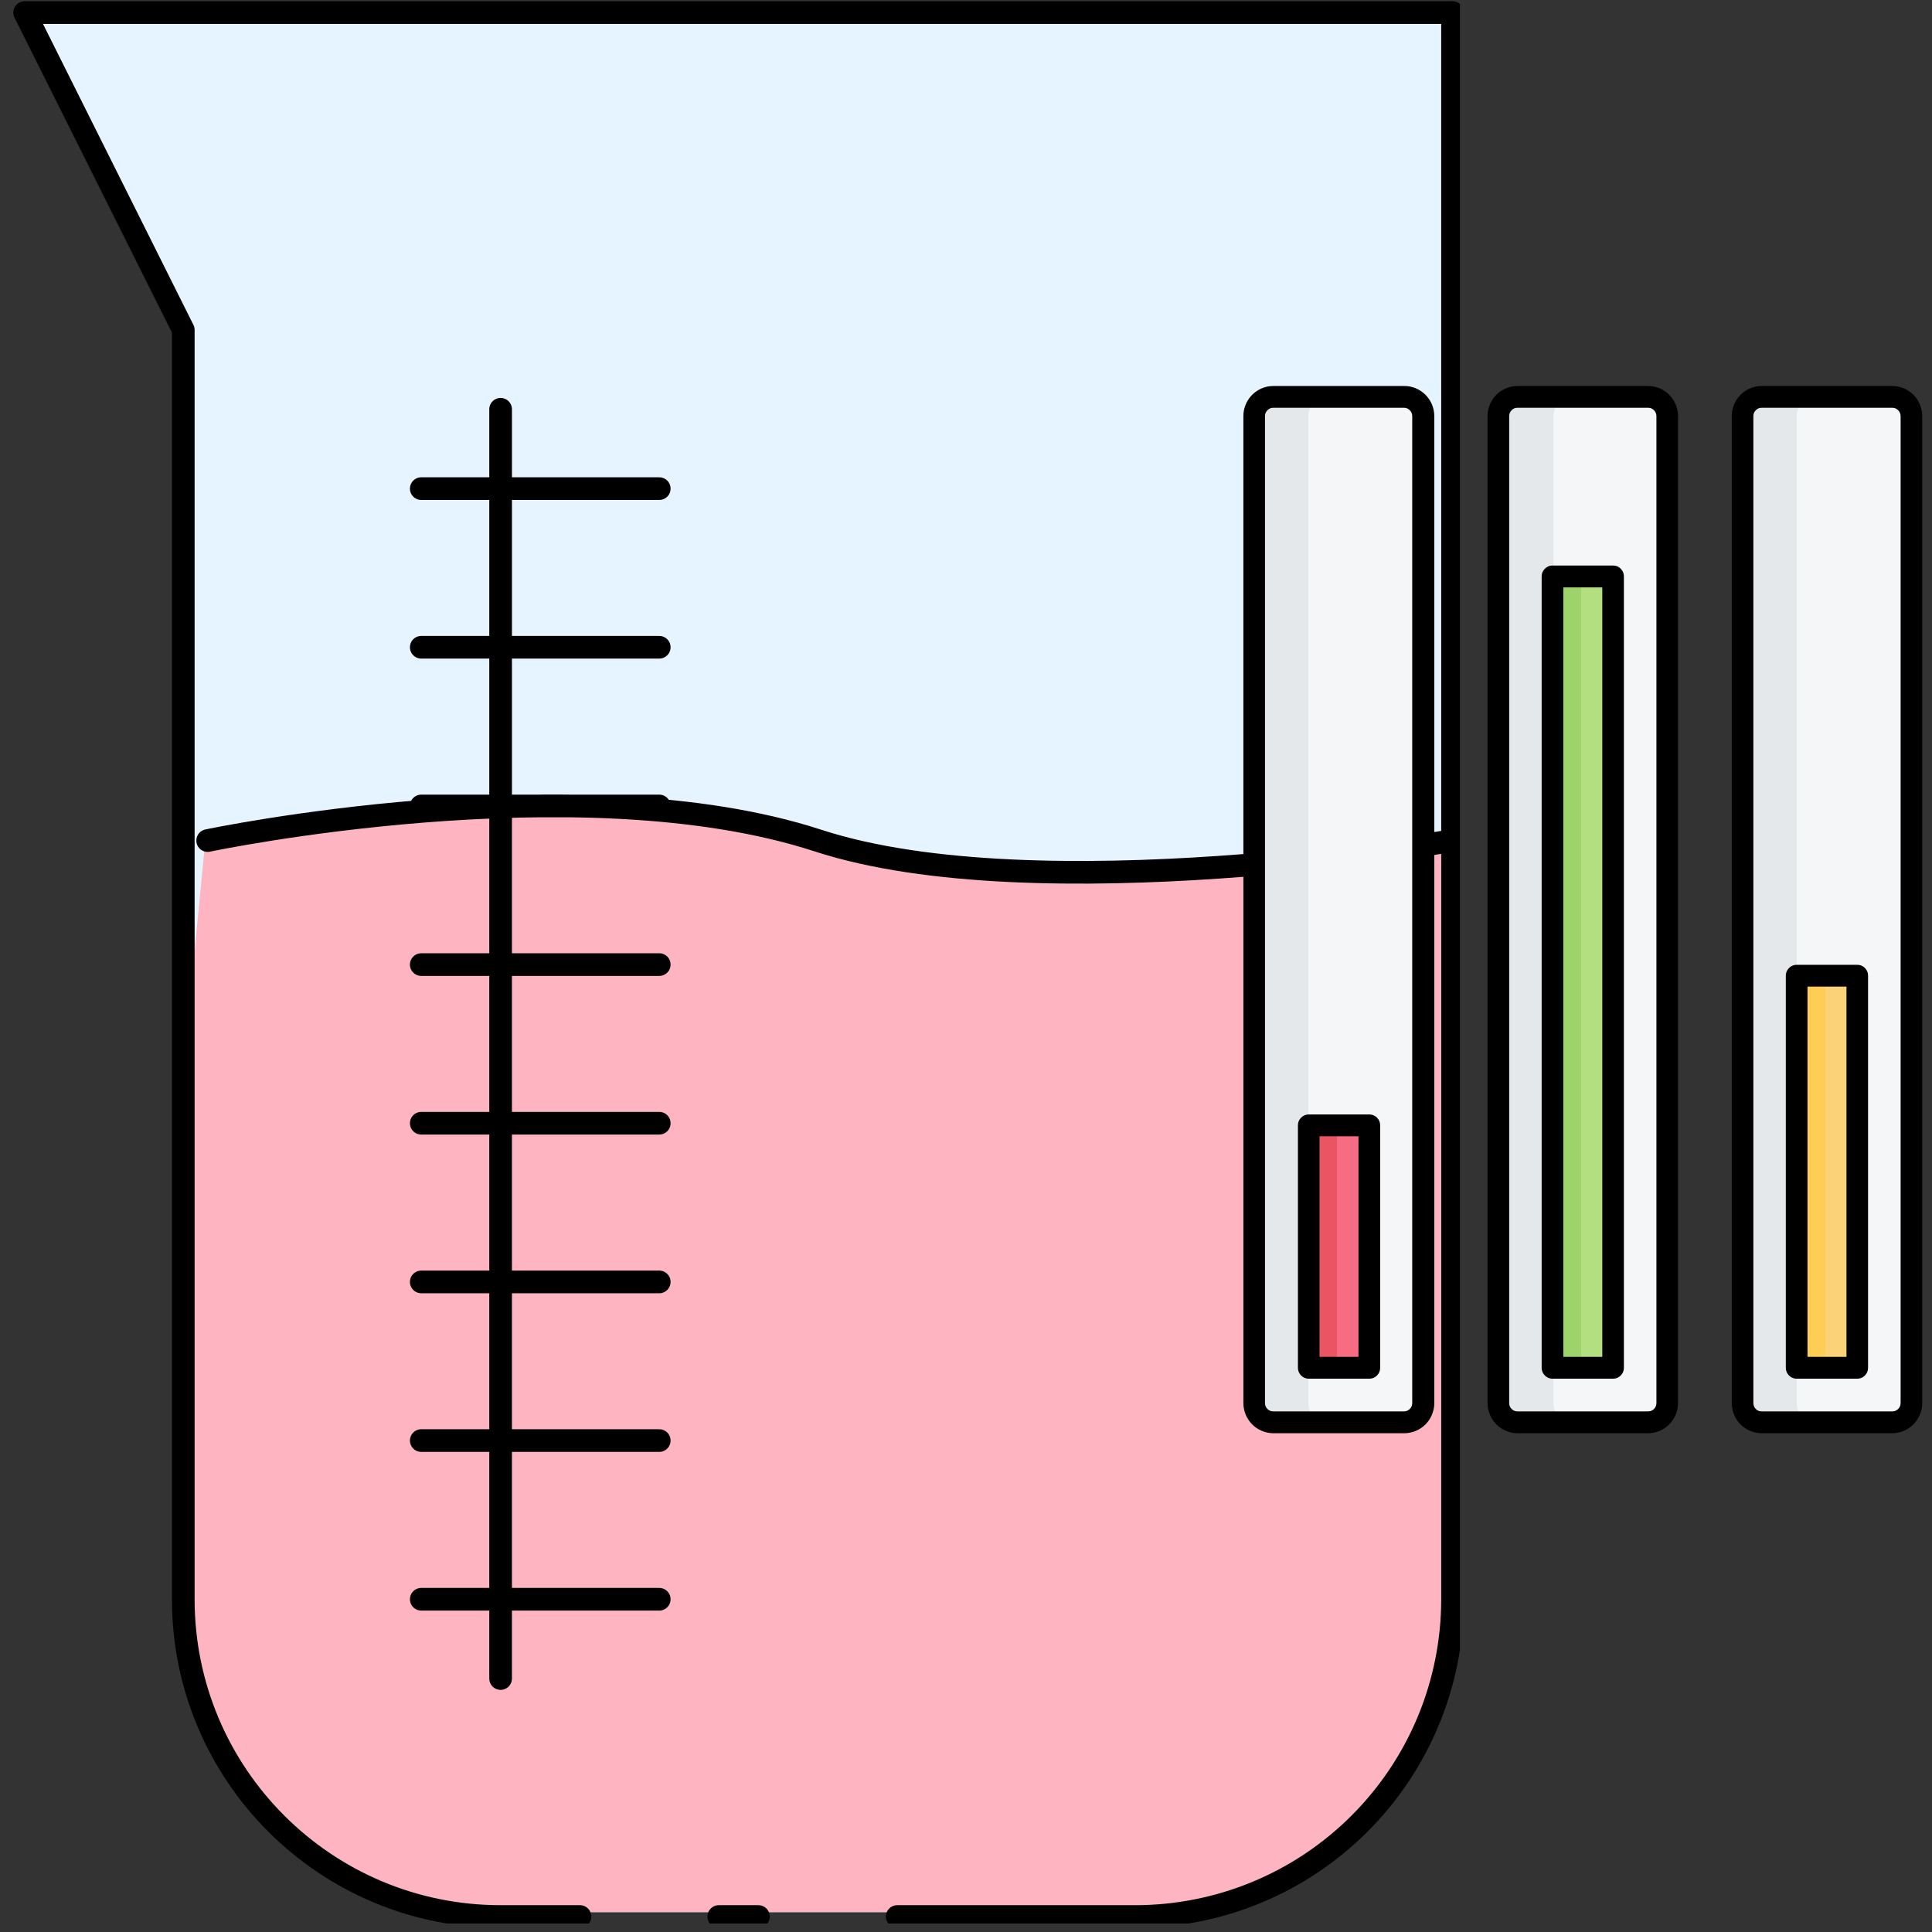
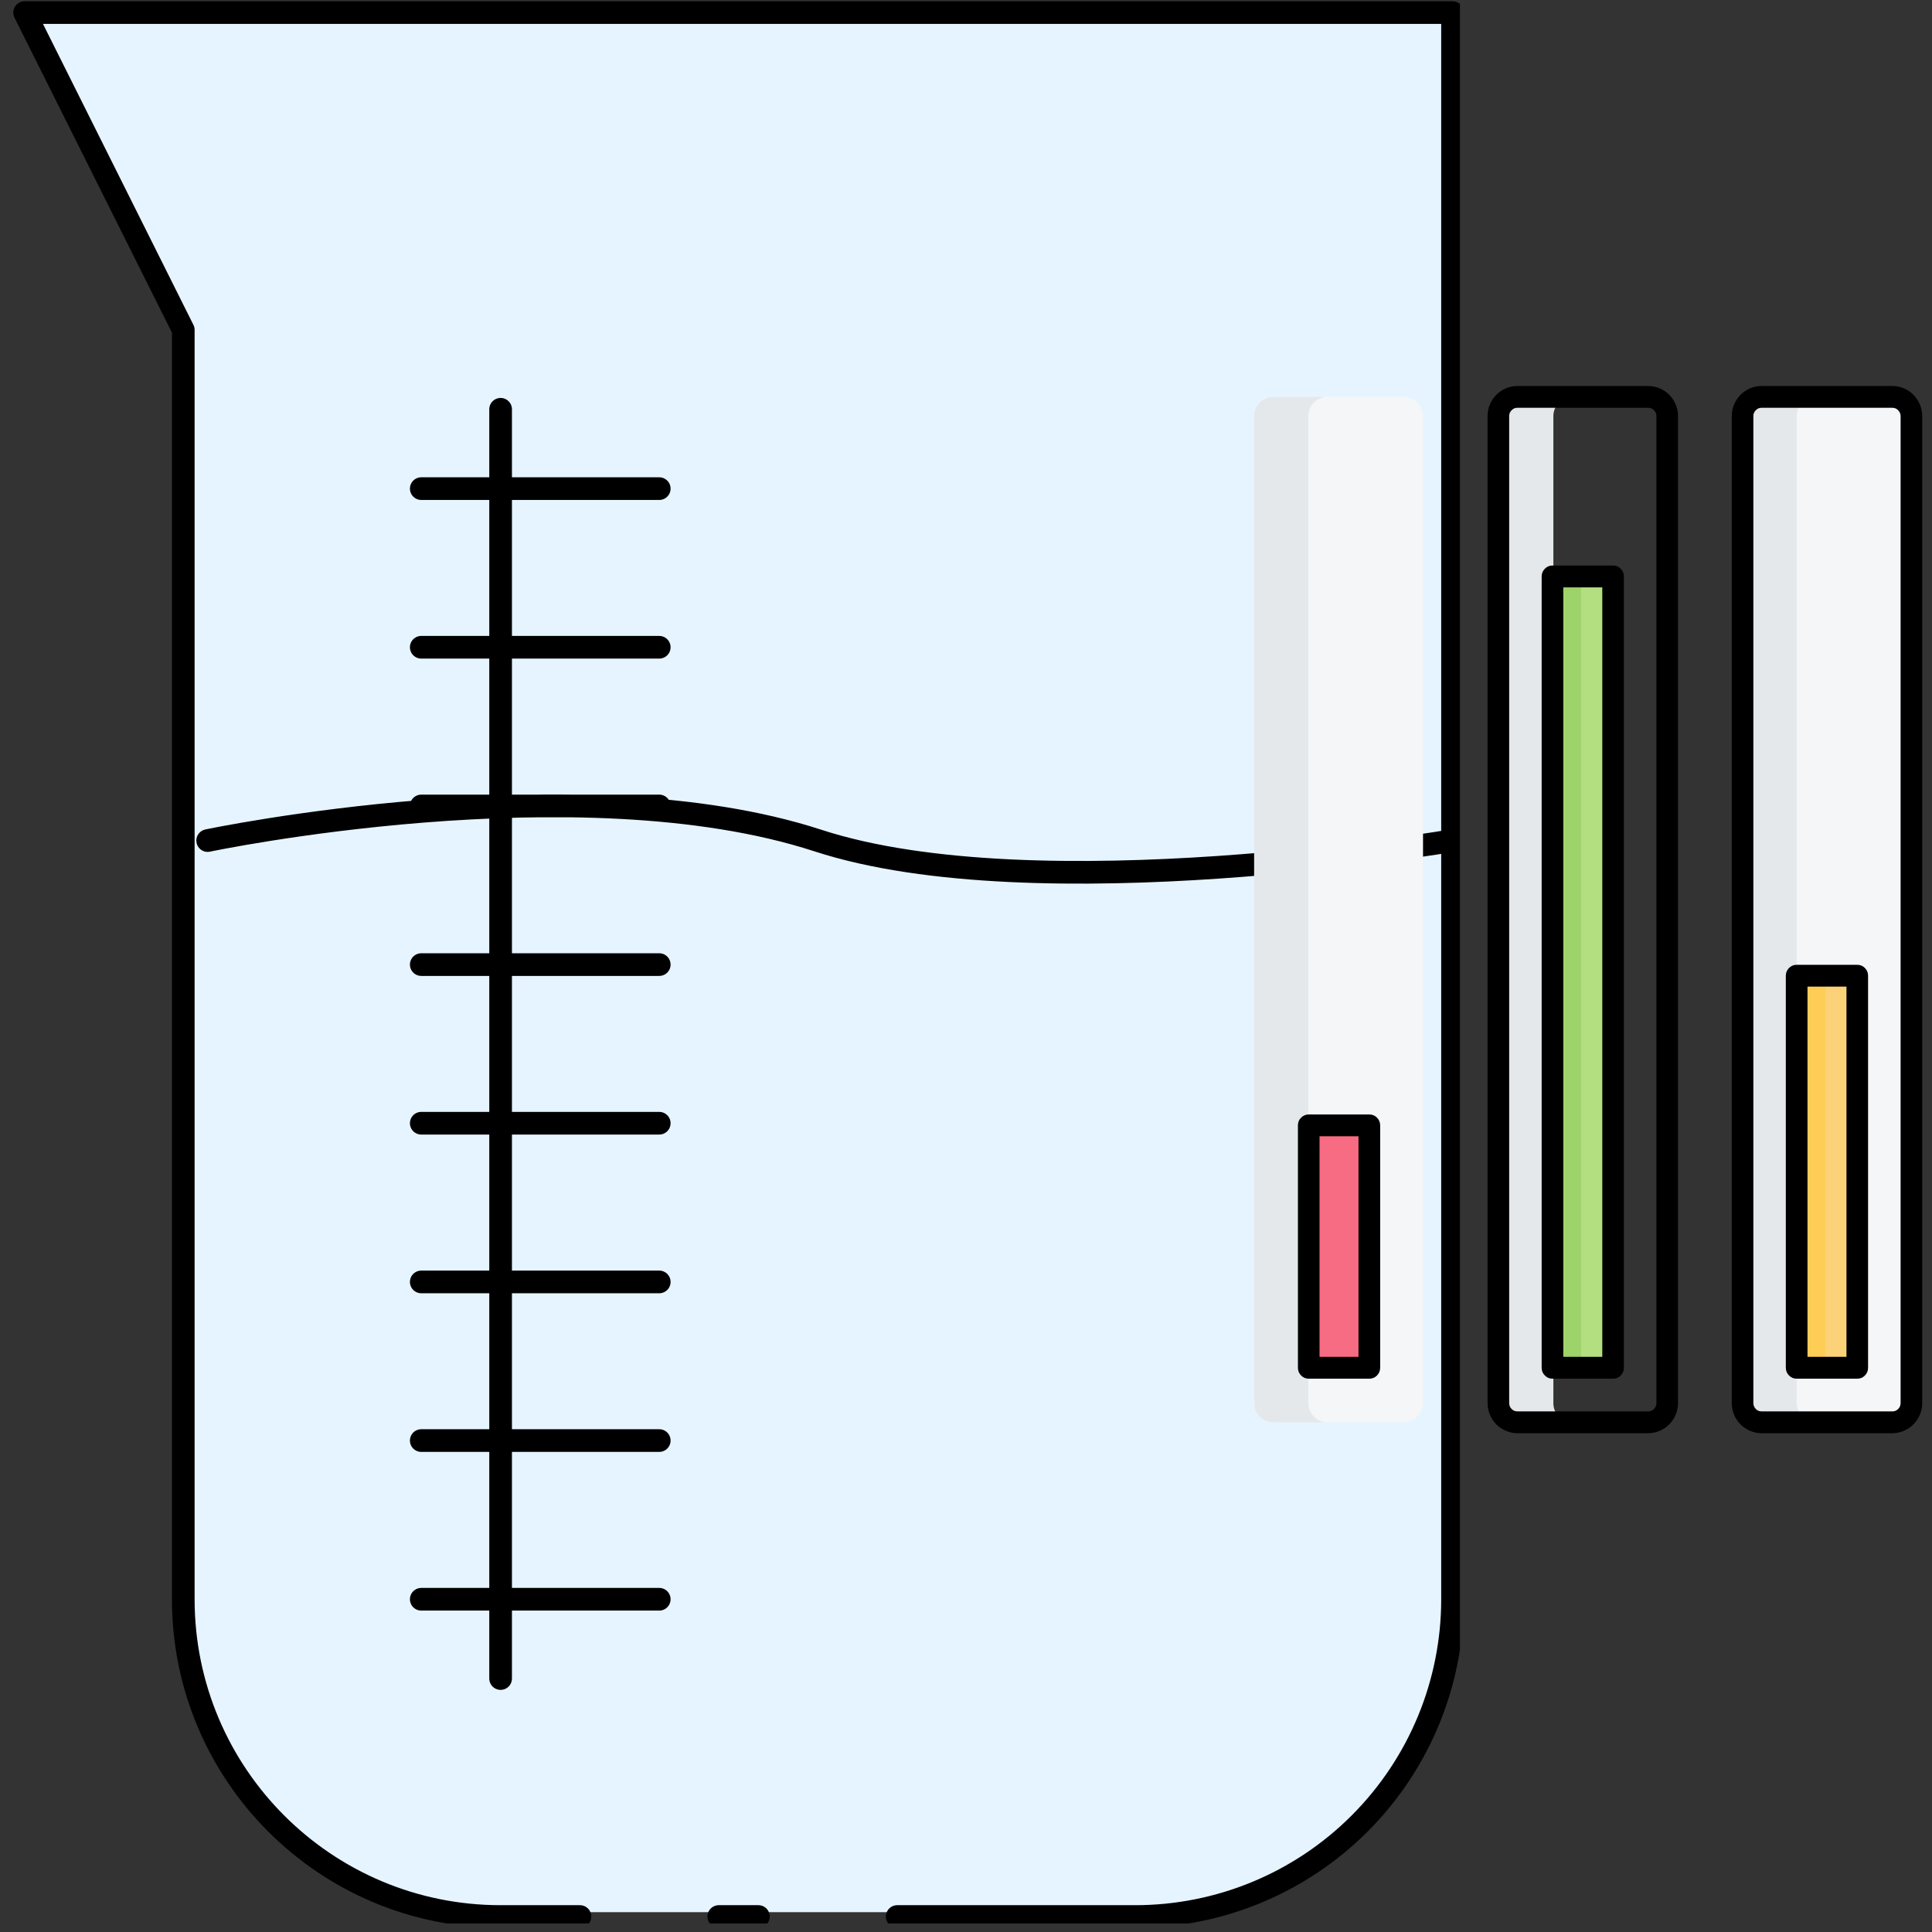
<svg xmlns="http://www.w3.org/2000/svg" width="150" zoomAndPan="magnify" viewBox="0 0 112.5 112.5" height="150" preserveAspectRatio="xMidYMid meet" version="1.0">
  <rect x="0" y="0" width="112.5" height="112.5" fill="#333333" stroke="none" />
  <defs>
    <clipPath id="d2d1ce8f12">
      <path d="M 7 46 L 84.414 46 L 84.414 111.539 L 7 111.539 Z M 7 46 " clip-rule="nonzero" />
    </clipPath>
    <clipPath id="13cd272d3d">
-       <path d="M 1.328 0.656 L 10.551 19.102 C 10.551 19.102 10.551 65.977 10.551 92.898 C 10.551 103.086 18.812 111.344 29 111.344 C 40.27 111.344 54.629 111.344 65.898 111.344 C 70.793 111.344 75.48 109.402 78.941 105.941 C 82.406 102.48 84.348 97.789 84.348 92.898 C 84.348 61.41 84.348 0.656 84.348 0.656 Z M 1.328 0.656 " clip-rule="nonzero" />
-     </clipPath>
+       </clipPath>
    <clipPath id="7725877dd8">
      <path d="M 0.637 0 L 85.012 0 L 85.012 112.004 L 0.637 112.004 Z M 0.637 0 " clip-rule="nonzero" />
    </clipPath>
    <clipPath id="ca42e7db69">
      <path d="M 100 22.352 L 112 22.352 L 112 83.578 L 100 83.578 Z M 100 22.352 " clip-rule="nonzero" />
    </clipPath>
    <clipPath id="605d0268c1">
      <path d="M 86 22.352 L 98 22.352 L 98 83.578 L 86 83.578 Z M 86 22.352 " clip-rule="nonzero" />
    </clipPath>
    <clipPath id="dbca71788b">
      <path d="M 72.363 22.352 L 84 22.352 L 84 83.578 L 72.363 83.578 Z M 72.363 22.352 " clip-rule="nonzero" />
    </clipPath>
  </defs>
  <path fill="#e6f4ff" d="M 1.328 0.656 L 10.551 19.102 C 10.551 19.102 10.551 65.977 10.551 92.898 C 10.551 103.086 18.812 111.344 29 111.344 C 40.27 111.344 54.629 111.344 65.898 111.344 C 70.793 111.344 75.48 109.402 78.941 105.941 C 82.406 102.48 84.348 97.789 84.348 92.898 C 84.348 61.41 84.348 0.656 84.348 0.656 Z M 1.328 0.656 " fill-opacity="1" fill-rule="evenodd" />
  <g clip-path="url(#d2d1ce8f12)">
    <g clip-path="url(#13cd272d3d)">
      <path fill="#ffb4c2" d="M 11.969 48.789 C 11.969 48.789 33.52 44.25 47.449 48.789 C 60.184 52.941 84.348 48.789 84.348 48.789 C 84.348 48.789 86.117 72.828 87.465 91.102 C 87.852 96.328 86.043 101.48 82.473 105.316 C 78.91 109.16 73.906 111.34 68.66 111.34 C 55.918 111.34 39.527 111.34 26.699 111.34 C 21.383 111.34 16.316 109.102 12.742 105.164 C 9.168 101.227 7.418 95.969 7.93 90.68 C 9.684 72.465 11.969 48.789 11.969 48.789 Z M 11.969 48.789 " fill-opacity="1" fill-rule="evenodd" />
    </g>
  </g>
  <g clip-path="url(#7725877dd8)">
    <path stroke-linecap="round" transform="matrix(0.22, 0, 0, 0.22, -66.927, -51.224)" fill="none" stroke-linejoin="round" d="M 494.459 740.102 C 497.945 740.102 501.466 740.102 504.952 740.102 M 541.692 740.102 L 604.682 740.102 C 626.965 740.102 648.323 731.264 664.079 715.49 C 679.835 699.734 688.673 678.393 688.673 656.111 C 688.673 512.757 688.673 236.17 688.673 236.17 L 310.737 236.17 L 352.724 320.162 C 352.724 320.162 352.724 533.546 352.724 656.111 C 352.724 702.49 390.337 740.102 436.716 740.102 C 443.492 740.102 450.516 740.102 457.719 740.102 M 436.716 341.164 L 436.716 677.113 M 415.714 656.128 L 478.703 656.128 M 415.714 614.124 L 478.703 614.124 M 415.714 572.137 L 478.703 572.137 M 415.714 530.132 L 478.703 530.132 M 415.714 488.145 L 478.703 488.145 M 415.714 446.158 L 478.703 446.158 M 415.714 404.153 L 478.703 404.153 M 415.714 362.166 L 478.703 362.166 M 359.18 455.317 C 359.18 455.317 457.292 434.652 520.708 455.317 C 578.682 474.22 688.691 455.317 688.691 455.317 " stroke="#000000" stroke-width="6" stroke-opacity="1" stroke-miterlimit="10" />
  </g>
  <path fill="#f4f6f8" d="M 110.184 23.109 L 102.582 23.109 C 102.438 23.109 102.293 23.141 102.156 23.195 C 102.02 23.254 101.898 23.336 101.793 23.441 C 101.691 23.547 101.609 23.668 101.555 23.805 C 101.496 23.941 101.469 24.086 101.469 24.234 L 101.469 81.695 C 101.469 81.844 101.496 81.988 101.555 82.125 C 101.609 82.266 101.691 82.387 101.793 82.492 C 101.898 82.598 102.02 82.676 102.156 82.734 C 102.293 82.793 102.438 82.82 102.582 82.82 L 110.184 82.82 C 110.332 82.82 110.477 82.793 110.613 82.734 C 110.75 82.676 110.867 82.598 110.973 82.492 C 111.078 82.387 111.16 82.266 111.215 82.125 C 111.273 81.988 111.301 81.844 111.301 81.695 L 111.301 24.234 C 111.301 24.086 111.273 23.941 111.215 23.805 C 111.16 23.668 111.078 23.547 110.973 23.441 C 110.867 23.336 110.75 23.254 110.613 23.195 C 110.477 23.141 110.332 23.109 110.184 23.109 Z M 110.184 23.109 " fill-opacity="1" fill-rule="nonzero" />
  <path fill="#f4f6f8" d="M 101.469 24.23 L 101.469 81.695 C 101.469 81.844 101.496 81.988 101.555 82.125 C 101.609 82.266 101.691 82.387 101.793 82.492 C 101.898 82.598 102.02 82.676 102.156 82.734 C 102.293 82.793 102.438 82.82 102.582 82.82 L 110.184 82.82 C 110.332 82.82 110.477 82.793 110.613 82.734 C 110.75 82.676 110.867 82.598 110.973 82.492 C 111.078 82.387 111.16 82.266 111.215 82.125 C 111.273 81.988 111.301 81.844 111.301 81.695 L 111.301 24.23 C 111.301 24.078 111.273 23.938 111.215 23.801 C 111.16 23.66 111.078 23.539 110.973 23.438 C 110.867 23.332 110.746 23.25 110.609 23.195 C 110.473 23.137 110.332 23.109 110.184 23.109 L 102.582 23.109 C 102.438 23.109 102.293 23.137 102.156 23.195 C 102.02 23.25 101.898 23.332 101.797 23.438 C 101.691 23.539 101.609 23.66 101.555 23.801 C 101.496 23.938 101.469 24.078 101.469 24.23 Z M 101.469 24.23 " fill-opacity="1" fill-rule="nonzero" />
  <path fill="#e4e8eb" d="M 101.469 24.23 L 101.469 81.695 C 101.469 81.844 101.496 81.988 101.555 82.125 C 101.609 82.266 101.691 82.387 101.793 82.492 C 101.898 82.598 102.02 82.676 102.156 82.734 C 102.293 82.793 102.438 82.82 102.582 82.82 L 105.734 82.82 C 105.586 82.82 105.445 82.793 105.309 82.734 C 105.172 82.676 105.051 82.598 104.945 82.492 C 104.84 82.387 104.762 82.266 104.703 82.125 C 104.648 81.988 104.621 81.844 104.621 81.695 L 104.621 24.23 C 104.621 24.078 104.648 23.934 104.707 23.793 C 104.766 23.652 104.848 23.531 104.957 23.426 C 105.062 23.32 105.188 23.242 105.324 23.188 C 105.465 23.133 105.609 23.105 105.762 23.109 L 102.609 23.109 C 102.461 23.105 102.312 23.133 102.176 23.188 C 102.035 23.242 101.91 23.32 101.805 23.426 C 101.695 23.531 101.613 23.652 101.555 23.793 C 101.496 23.934 101.469 24.078 101.469 24.23 Z M 101.469 24.23 " fill-opacity="1" fill-rule="nonzero" />
-   <path fill="#f4f6f8" d="M 95.965 23.109 L 88.363 23.109 C 88.219 23.109 88.074 23.141 87.938 23.195 C 87.801 23.254 87.68 23.336 87.578 23.441 C 87.473 23.547 87.391 23.668 87.336 23.805 C 87.277 23.941 87.25 24.086 87.25 24.234 L 87.25 81.695 C 87.25 81.844 87.277 81.988 87.336 82.125 C 87.391 82.266 87.473 82.387 87.578 82.492 C 87.68 82.598 87.801 82.676 87.938 82.734 C 88.074 82.793 88.219 82.82 88.363 82.82 L 95.965 82.82 C 96.113 82.82 96.258 82.793 96.395 82.734 C 96.531 82.676 96.648 82.598 96.754 82.492 C 96.859 82.387 96.941 82.266 96.996 82.125 C 97.055 81.988 97.082 81.844 97.082 81.695 L 97.082 24.234 C 97.082 24.086 97.055 23.941 96.996 23.805 C 96.941 23.668 96.859 23.547 96.754 23.441 C 96.648 23.336 96.531 23.254 96.395 23.195 C 96.258 23.141 96.113 23.109 95.965 23.109 Z M 95.965 23.109 " fill-opacity="1" fill-rule="nonzero" />
-   <path fill="#e4e8eb" d="M 87.25 24.23 L 87.25 81.695 C 87.25 81.844 87.277 81.988 87.336 82.125 C 87.391 82.266 87.473 82.387 87.578 82.492 C 87.68 82.598 87.801 82.676 87.938 82.734 C 88.074 82.793 88.219 82.82 88.363 82.82 L 91.516 82.82 C 91.219 82.809 90.965 82.691 90.762 82.473 C 90.555 82.258 90.449 81.996 90.453 81.695 L 90.453 24.23 C 90.453 24.082 90.48 23.941 90.535 23.805 C 90.59 23.668 90.668 23.551 90.77 23.445 C 90.871 23.34 90.988 23.258 91.121 23.199 C 91.258 23.145 91.395 23.113 91.543 23.109 L 88.391 23.109 C 88.242 23.105 88.098 23.133 87.957 23.188 C 87.816 23.242 87.691 23.32 87.586 23.426 C 87.477 23.531 87.395 23.652 87.336 23.793 C 87.277 23.934 87.25 24.078 87.25 24.23 Z M 87.25 24.23 " fill-opacity="1" fill-rule="nonzero" />
+   <path fill="#e4e8eb" d="M 87.25 24.23 L 87.25 81.695 C 87.25 81.844 87.277 81.988 87.336 82.125 C 87.391 82.266 87.473 82.387 87.578 82.492 C 88.074 82.793 88.219 82.82 88.363 82.82 L 91.516 82.82 C 91.219 82.809 90.965 82.691 90.762 82.473 C 90.555 82.258 90.449 81.996 90.453 81.695 L 90.453 24.23 C 90.453 24.082 90.48 23.941 90.535 23.805 C 90.59 23.668 90.668 23.551 90.77 23.445 C 90.871 23.34 90.988 23.258 91.121 23.199 C 91.258 23.145 91.395 23.113 91.543 23.109 L 88.391 23.109 C 88.242 23.105 88.098 23.133 87.957 23.188 C 87.816 23.242 87.691 23.32 87.586 23.426 C 87.477 23.531 87.395 23.652 87.336 23.793 C 87.277 23.934 87.25 24.078 87.25 24.23 Z M 87.25 24.23 " fill-opacity="1" fill-rule="nonzero" />
  <path fill="#f4f6f8" d="M 81.746 23.109 L 74.145 23.109 C 74 23.109 73.855 23.141 73.719 23.195 C 73.582 23.254 73.461 23.336 73.359 23.441 C 73.254 23.547 73.172 23.668 73.117 23.805 C 73.059 23.941 73.031 24.086 73.031 24.234 L 73.031 81.695 C 73.031 81.844 73.059 81.988 73.117 82.125 C 73.172 82.266 73.254 82.387 73.359 82.492 C 73.461 82.598 73.582 82.676 73.719 82.734 C 73.855 82.793 74 82.82 74.145 82.82 L 81.746 82.82 C 81.895 82.82 82.039 82.793 82.176 82.734 C 82.312 82.676 82.43 82.598 82.535 82.492 C 82.641 82.387 82.723 82.266 82.777 82.125 C 82.836 81.988 82.863 81.844 82.863 81.695 L 82.863 24.234 C 82.863 24.086 82.836 23.941 82.777 23.805 C 82.723 23.668 82.641 23.547 82.535 23.441 C 82.43 23.336 82.312 23.254 82.176 23.195 C 82.039 23.141 81.895 23.109 81.746 23.109 Z M 81.746 23.109 " fill-opacity="1" fill-rule="nonzero" />
  <path fill="#e4e8eb" d="M 73.031 24.23 L 73.031 81.695 C 73.031 81.844 73.059 81.988 73.117 82.125 C 73.172 82.266 73.254 82.387 73.359 82.492 C 73.461 82.598 73.582 82.676 73.719 82.734 C 73.855 82.793 74 82.82 74.145 82.82 L 77.297 82.82 C 77.148 82.82 77.008 82.793 76.871 82.734 C 76.734 82.676 76.613 82.598 76.508 82.492 C 76.406 82.387 76.324 82.266 76.266 82.125 C 76.211 81.988 76.184 81.844 76.184 81.695 L 76.184 24.23 C 76.184 24.078 76.211 23.934 76.27 23.793 C 76.328 23.652 76.41 23.531 76.52 23.426 C 76.625 23.32 76.75 23.242 76.891 23.188 C 77.027 23.133 77.172 23.105 77.324 23.109 L 74.172 23.109 C 74.023 23.105 73.879 23.133 73.738 23.188 C 73.598 23.242 73.473 23.32 73.367 23.426 C 73.258 23.531 73.176 23.652 73.117 23.793 C 73.059 23.934 73.031 24.078 73.031 24.23 Z M 73.031 24.23 " fill-opacity="1" fill-rule="nonzero" />
  <path fill="#fbd277" d="M 108.148 56.816 L 104.621 56.816 L 104.621 79.645 L 108.148 79.645 Z M 108.148 56.816 " fill-opacity="1" fill-rule="nonzero" />
  <path fill="#fdcd56" d="M 106.285 56.816 L 104.621 56.816 L 104.621 79.645 L 106.285 79.645 Z M 106.285 56.816 " fill-opacity="1" fill-rule="nonzero" />
  <path fill="#b4df80" d="M 93.93 33.566 L 90.402 33.566 L 90.402 79.645 L 93.93 79.645 Z M 93.93 33.566 " fill-opacity="1" fill-rule="nonzero" />
  <path fill="#9ed26a" d="M 92.066 33.566 L 90.402 33.566 L 90.402 79.645 L 92.066 79.645 Z M 92.066 33.566 " fill-opacity="1" fill-rule="nonzero" />
  <path fill="#f76c82" d="M 79.711 65.531 L 76.184 65.531 L 76.184 79.645 L 79.711 79.645 Z M 79.711 65.531 " fill-opacity="1" fill-rule="nonzero" />
-   <path fill="#eb5463" d="M 77.848 65.531 L 76.184 65.531 L 76.184 79.645 L 77.848 79.645 Z M 77.848 65.531 " fill-opacity="1" fill-rule="nonzero" />
  <g clip-path="url(#ca42e7db69)">
    <path fill="#000000" d="M 102.582 83.457 L 110.184 83.457 C 110.418 83.457 110.641 83.41 110.852 83.32 C 111.066 83.23 111.254 83.105 111.418 82.941 C 111.582 82.773 111.707 82.586 111.797 82.371 C 111.887 82.152 111.93 81.93 111.93 81.695 L 111.93 24.23 C 111.93 23.996 111.883 23.773 111.797 23.559 C 111.707 23.344 111.582 23.152 111.418 22.988 C 111.254 22.824 111.066 22.699 110.852 22.609 C 110.637 22.52 110.414 22.477 110.184 22.477 L 102.582 22.477 C 102.352 22.477 102.129 22.52 101.918 22.609 C 101.703 22.699 101.516 22.824 101.352 22.988 C 101.188 23.152 101.062 23.344 100.973 23.559 C 100.883 23.773 100.84 23.996 100.84 24.23 L 100.84 81.695 C 100.84 81.93 100.883 82.152 100.973 82.371 C 101.059 82.586 101.184 82.773 101.348 82.941 C 101.512 83.105 101.703 83.23 101.914 83.32 C 102.129 83.41 102.352 83.457 102.582 83.457 Z M 110.184 23.746 C 110.316 23.742 110.434 23.789 110.527 23.887 C 110.621 23.98 110.672 24.094 110.672 24.23 L 110.672 81.695 C 110.672 81.832 110.625 81.949 110.531 82.043 C 110.434 82.141 110.32 82.188 110.184 82.184 L 102.582 82.184 C 102.449 82.188 102.332 82.141 102.238 82.043 C 102.145 81.949 102.098 81.832 102.098 81.695 L 102.098 24.23 C 102.098 24.094 102.145 23.98 102.242 23.887 C 102.336 23.789 102.449 23.742 102.582 23.746 Z M 110.184 23.746 " fill-opacity="1" fill-rule="nonzero" />
  </g>
  <path fill="#000000" d="M 104.621 80.281 L 108.148 80.281 C 108.324 80.281 108.473 80.219 108.594 80.094 C 108.719 79.969 108.777 79.82 108.777 79.645 L 108.777 56.816 C 108.777 56.641 108.719 56.488 108.594 56.367 C 108.473 56.242 108.324 56.18 108.148 56.18 L 104.621 56.18 C 104.445 56.18 104.297 56.242 104.172 56.367 C 104.051 56.488 103.988 56.641 103.988 56.816 L 103.988 79.645 C 103.988 79.82 104.051 79.969 104.172 80.094 C 104.297 80.219 104.445 80.281 104.621 80.281 Z M 107.52 79.008 L 105.25 79.008 L 105.25 57.449 L 107.52 57.449 Z M 107.52 79.008 " fill-opacity="1" fill-rule="nonzero" />
  <g clip-path="url(#605d0268c1)">
    <path fill="#000000" d="M 88.363 83.457 L 95.965 83.457 C 96.199 83.457 96.422 83.41 96.633 83.32 C 96.848 83.23 97.035 83.105 97.199 82.941 C 97.363 82.773 97.492 82.586 97.578 82.371 C 97.668 82.152 97.711 81.93 97.711 81.695 L 97.711 24.23 C 97.711 23.996 97.668 23.773 97.578 23.559 C 97.488 23.344 97.363 23.152 97.199 22.988 C 97.035 22.824 96.848 22.699 96.633 22.609 C 96.418 22.52 96.195 22.477 95.965 22.477 L 88.363 22.477 C 88.133 22.477 87.91 22.52 87.699 22.609 C 87.484 22.699 87.297 22.824 87.133 22.988 C 86.969 23.152 86.844 23.344 86.754 23.559 C 86.664 23.773 86.621 23.996 86.621 24.23 L 86.621 81.695 C 86.621 81.93 86.664 82.152 86.754 82.371 C 86.84 82.586 86.969 82.773 87.129 82.941 C 87.293 83.105 87.484 83.23 87.695 83.32 C 87.91 83.41 88.133 83.457 88.363 83.457 Z M 95.965 23.746 C 96.098 23.742 96.215 23.789 96.309 23.887 C 96.402 23.98 96.453 24.094 96.453 24.23 L 96.453 81.695 C 96.453 81.832 96.406 81.949 96.312 82.043 C 96.215 82.141 96.102 82.188 95.965 82.184 L 88.363 82.184 C 88.23 82.188 88.117 82.141 88.02 82.043 C 87.926 81.949 87.879 81.832 87.879 81.695 L 87.879 24.23 C 87.879 24.094 87.926 23.98 88.023 23.887 C 88.117 23.789 88.23 23.742 88.363 23.746 Z M 95.965 23.746 " fill-opacity="1" fill-rule="nonzero" />
  </g>
  <path fill="#000000" d="M 90.402 80.281 L 93.93 80.281 C 94.105 80.281 94.254 80.219 94.375 80.094 C 94.5 79.969 94.559 79.82 94.559 79.645 L 94.559 33.566 C 94.559 33.391 94.5 33.242 94.375 33.117 C 94.254 32.992 94.105 32.93 93.93 32.93 L 90.402 32.93 C 90.227 32.93 90.078 32.992 89.957 33.117 C 89.832 33.242 89.77 33.391 89.77 33.566 L 89.77 79.645 C 89.77 79.82 89.832 79.969 89.957 80.094 C 90.078 80.219 90.227 80.281 90.402 80.281 Z M 93.301 79.008 L 91.031 79.008 L 91.031 34.203 L 93.301 34.203 Z M 93.301 79.008 " fill-opacity="1" fill-rule="nonzero" />
  <g clip-path="url(#dbca71788b)">
-     <path fill="#000000" d="M 74.145 83.457 L 81.746 83.457 C 81.98 83.457 82.207 83.418 82.422 83.328 C 82.641 83.242 82.832 83.113 83 82.949 C 83.164 82.785 83.293 82.594 83.383 82.375 C 83.473 82.156 83.52 81.93 83.52 81.695 L 83.52 24.23 C 83.516 23.992 83.473 23.77 83.383 23.551 C 83.289 23.336 83.164 23.145 82.996 22.98 C 82.828 22.816 82.637 22.688 82.422 22.602 C 82.207 22.516 81.98 22.473 81.746 22.477 L 74.145 22.477 C 73.914 22.477 73.691 22.52 73.48 22.609 C 73.266 22.699 73.078 22.824 72.914 22.988 C 72.75 23.152 72.625 23.344 72.535 23.559 C 72.445 23.773 72.402 23.996 72.402 24.23 L 72.402 81.695 C 72.402 81.93 72.445 82.152 72.535 82.371 C 72.621 82.586 72.75 82.773 72.91 82.941 C 73.074 83.105 73.266 83.23 73.477 83.32 C 73.691 83.41 73.914 83.457 74.145 83.457 Z M 81.746 23.746 C 81.883 23.742 81.996 23.789 82.09 23.887 C 82.184 23.98 82.234 24.094 82.234 24.23 L 82.234 81.695 C 82.234 81.832 82.188 81.949 82.094 82.043 C 81.996 82.141 81.883 82.188 81.746 82.184 L 74.145 82.184 C 74.012 82.188 73.898 82.141 73.801 82.043 C 73.707 81.949 73.66 81.832 73.66 81.695 L 73.66 24.23 C 73.66 24.094 73.707 23.98 73.805 23.887 C 73.898 23.789 74.012 23.742 74.145 23.746 Z M 81.746 23.746 " fill-opacity="1" fill-rule="nonzero" />
-   </g>
+     </g>
  <path fill="#000000" d="M 76.184 80.281 L 79.738 80.281 C 79.91 80.281 80.059 80.219 80.184 80.094 C 80.305 79.969 80.367 79.82 80.367 79.645 L 80.367 65.531 C 80.367 65.355 80.305 65.203 80.184 65.082 C 80.059 64.957 79.91 64.895 79.738 64.895 L 76.207 64.895 C 76.035 64.895 75.887 64.957 75.762 65.082 C 75.637 65.203 75.578 65.355 75.578 65.531 L 75.578 79.645 C 75.578 79.816 75.637 79.961 75.754 80.086 C 75.871 80.207 76.012 80.273 76.184 80.281 Z M 79.105 79.008 L 76.836 79.008 L 76.836 66.164 L 79.105 66.164 Z M 79.105 79.008 " fill-opacity="1" fill-rule="nonzero" />
</svg>